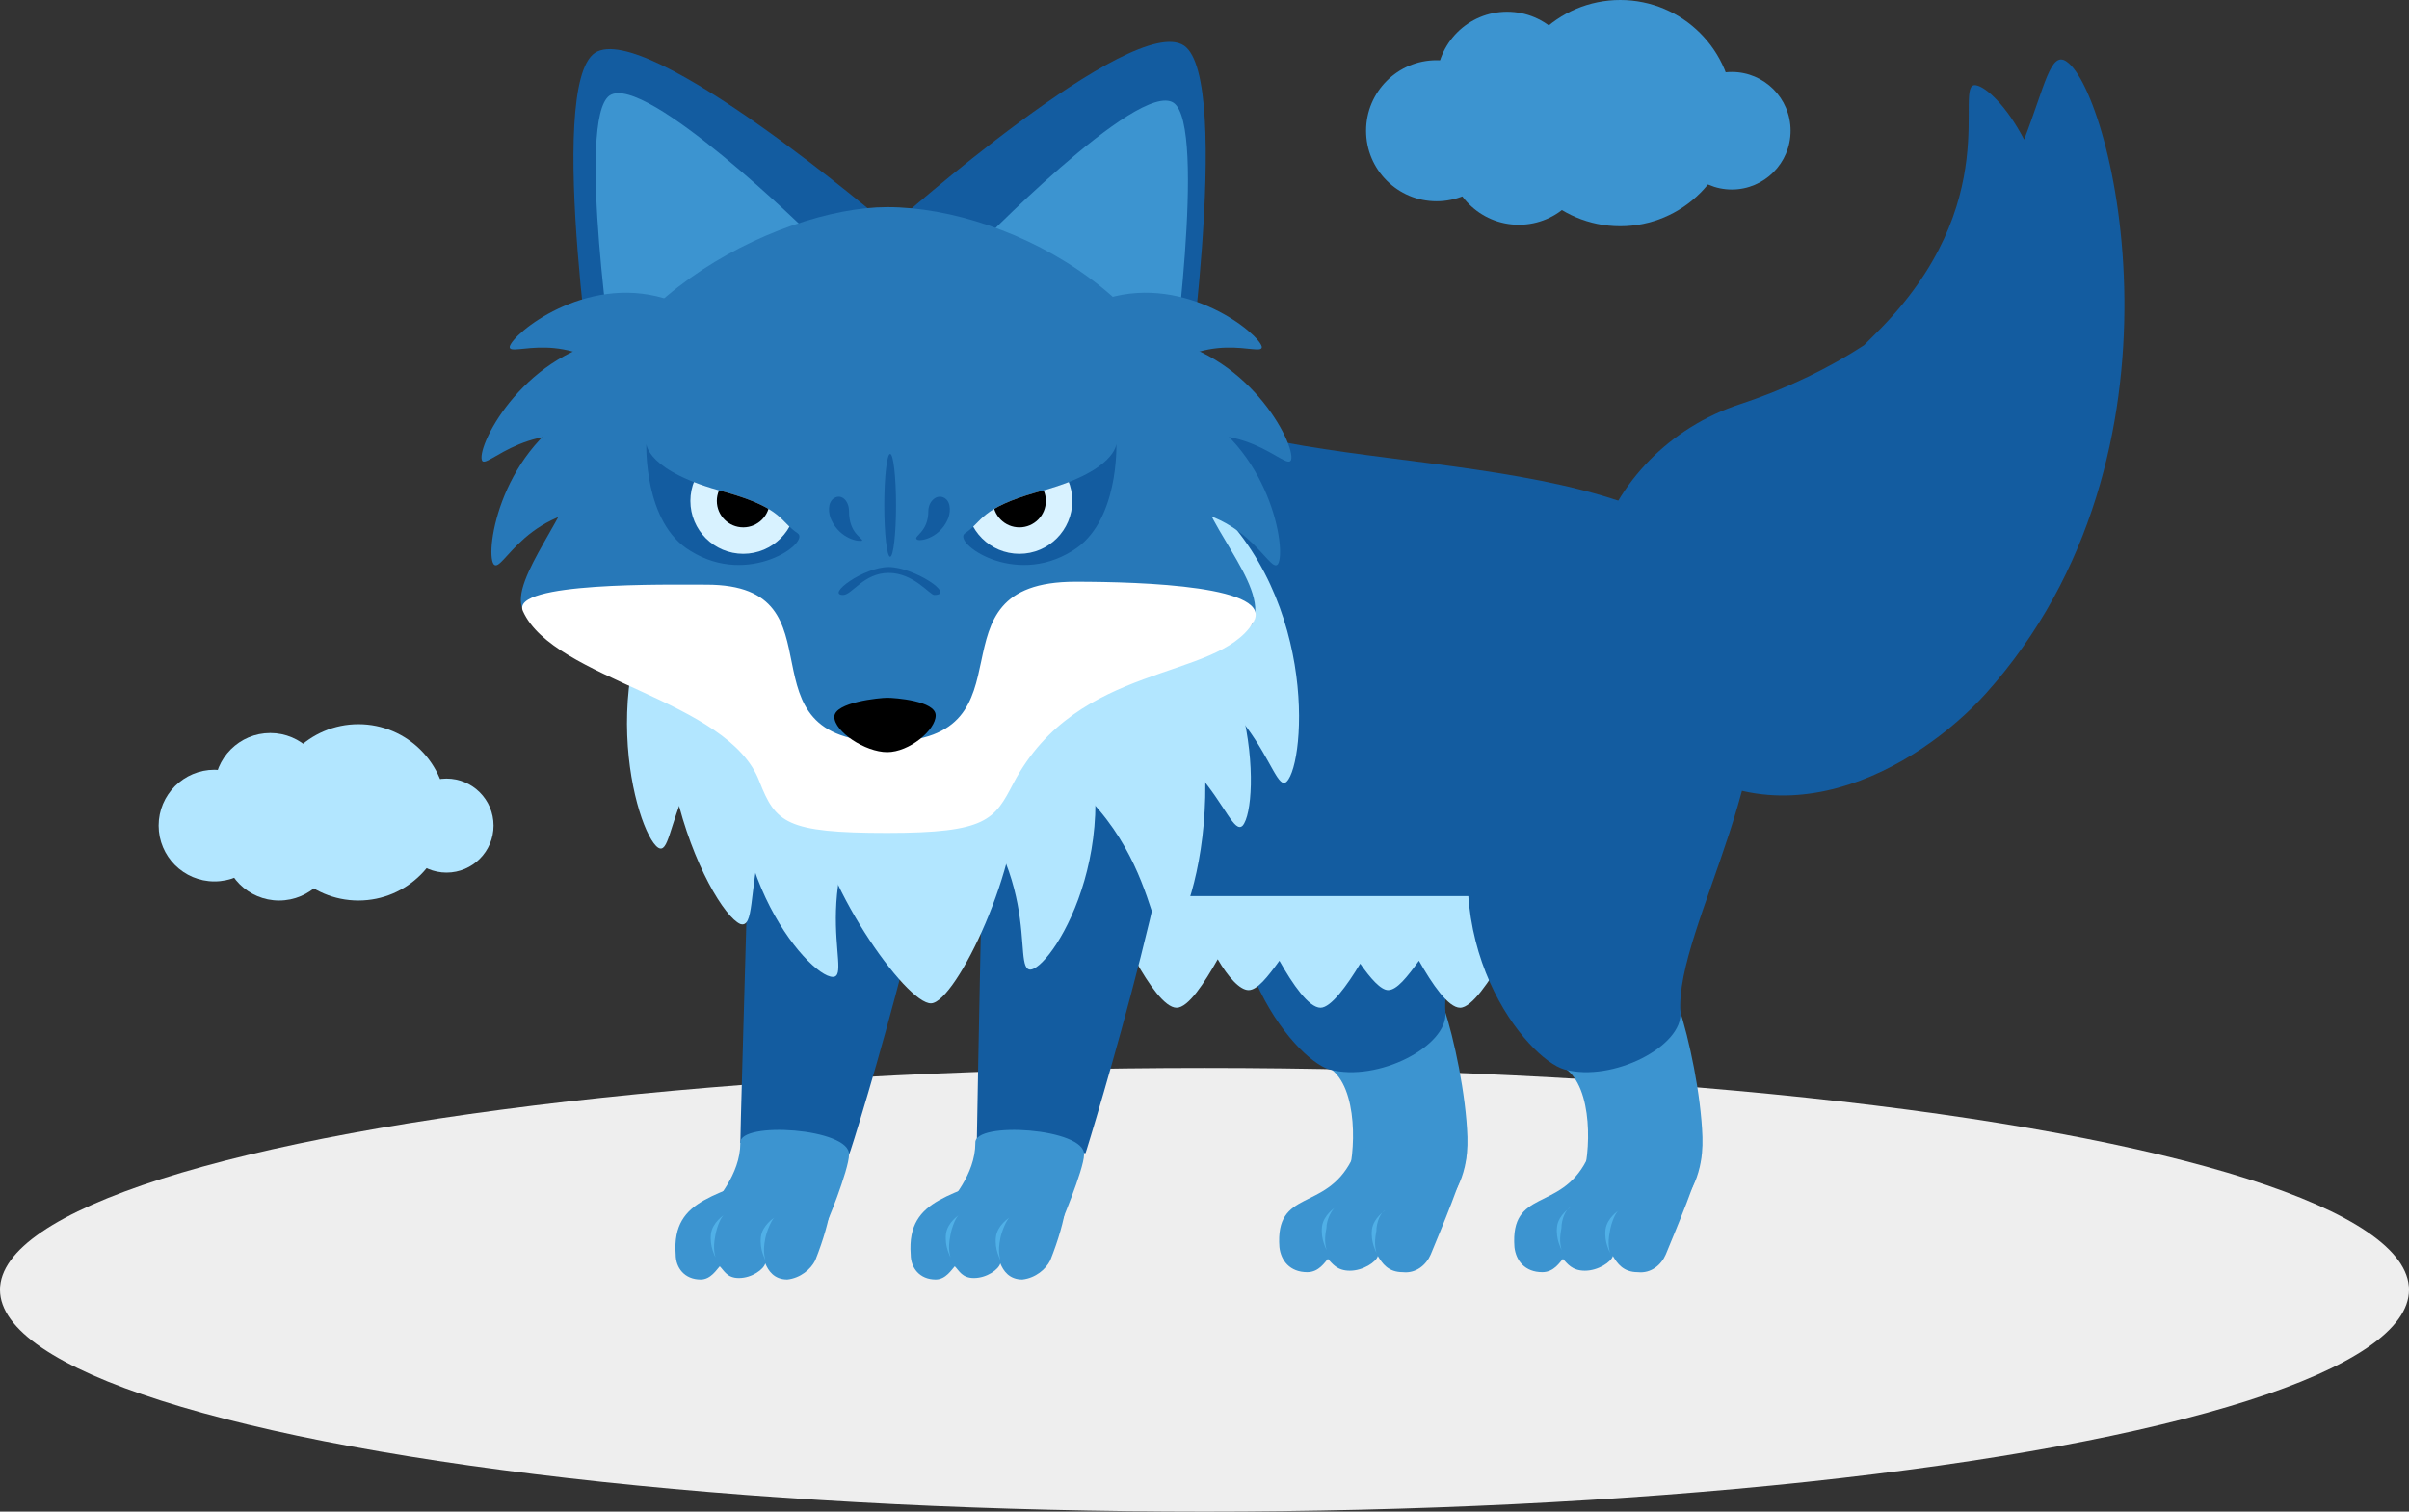
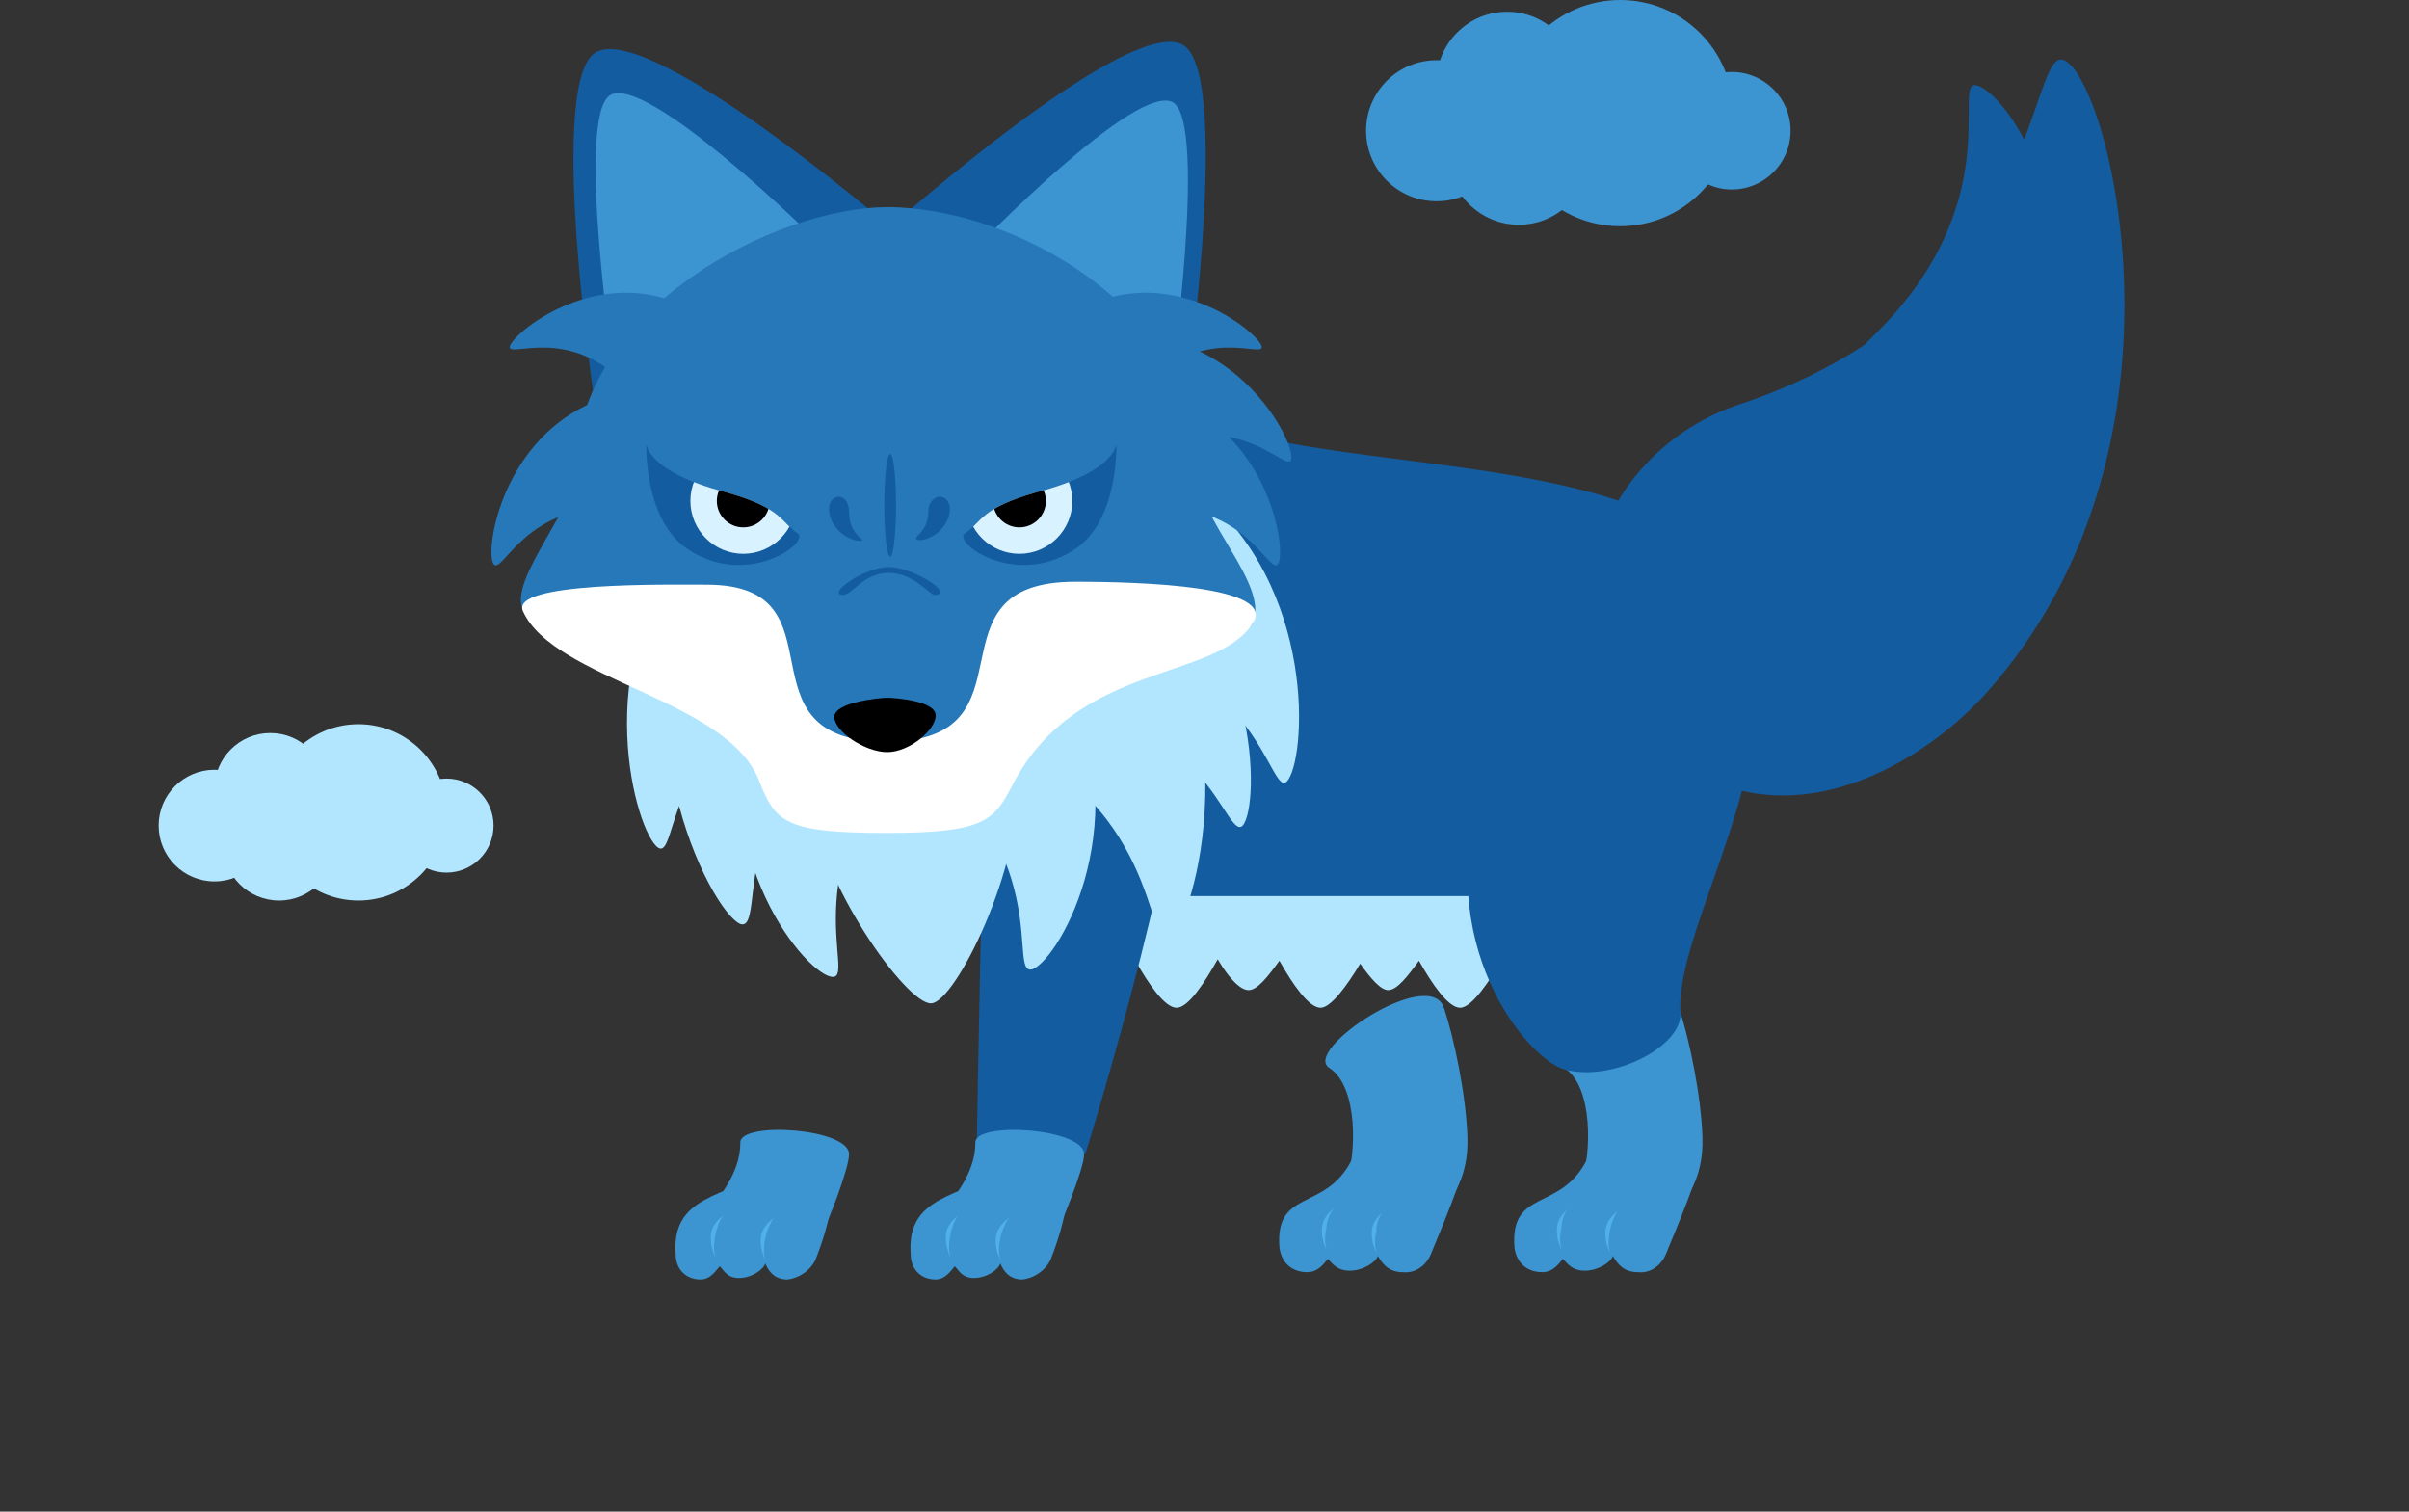
<svg xmlns="http://www.w3.org/2000/svg" xmlns:xlink="http://www.w3.org/1999/xlink" version="1.1" x="0px" y="0px" width="164px" height="102.9px" viewBox="0 0 164 102.9" style="enable-background:new 0 0 164 102.9;" xml:space="preserve">
  <rect x="0" y="0" width="164" height="102.9" fill="#333333" stroke="none" />
  <style type="text/css">
	.st0{fill:#EEEEEE;}
	.st1{fill:#135CA0;}
	.st2{fill:#3C94D0;}
	.st3{fill:#50B0E7;}
	.st4{fill:#B2E6FF;}
	.st5{fill:#2778B8;}
	.st6{fill:#FFFFFF;}
	.st7{clip-path:url(#SVGID_2_);}
	.st8{fill:#D8F2FF;}
	.st9{clip-path:url(#SVGID_4_);}
	.st10{clip-path:url(#SVGID_6_);}
	.st11{clip-path:url(#SVGID_8_);}
</style>
  <defs>
</defs>
  <g>
-     <ellipse class="st0" cx="82" cy="87.8" rx="82" ry="15.1" />
    <g>
      <g>
        <g>
          <path class="st1" d="M140.7,4.2c-1.1-0.8-1.5,1.7-2.9,5.3c-1.2-2.3-2.6-3.6-3.3-3.7c-1.6-0.2,2.2,8-6.8,16.9      c-0.3,0.3-0.5,0.5-0.8,0.8c-2.3,1.5-5.1,2.9-8.4,4c-9.8,3.2-14.1,15.2-6.2,22.8c8.3,7.9,18.3,2,22.9-3.1      C149.9,30.8,143.8,6.3,140.7,4.2z" />
          <g>
            <path class="st2" d="M99.9,77.4c-0.1-2.9-0.9-6.7-1.6-8.8c-1-2.9-9.7,2.9-7.8,4.1c2,1.3,1.8,5.9,1.2,7.6l6.9,1.5       C98.5,81.8,100,80.5,99.9,77.4z" />
-             <path class="st1" d="M90.5,72.8c3.3,0.9,8.1-1.6,7.9-3.9c-0.4-5.8,7.9-18,4.2-26.3c-4-8.8-13.6-1.6-17.6,10.6       C81.4,64.2,88.1,72.1,90.5,72.8z" />
            <path class="st2" d="M97.4,85.4c0.7-1.7,2.3-5.5,2.4-6.6c0.2-2.7-6.8-1.8-7.8,0.2c-1.8,3.5-5.2,1.9-4.9,5.9       c0.1,0.9,0.7,1.7,1.9,1.7c0.8,0,1.2-0.7,1.4-0.9c0.3,0.3,0.6,0.8,1.5,0.8c0.9,0,1.8-0.6,1.9-1c0.3,0.5,0.7,1.1,1.7,1.1       C96.4,86.7,97.1,86.1,97.4,85.4z" />
            <path class="st3" d="M90.9,82.2c0,0-0.8,0.5-0.9,1.3c-0.1,0.9,0.3,1.5,0.3,1.6c0-0.2-0.2-0.5,0-1.5       C90.3,83,90.7,82.3,90.9,82.2z" />
            <path class="st3" d="M94.3,82.4c0,0-0.8,0.5-0.9,1.3c-0.1,0.9,0.3,1.5,0.3,1.6c0-0.2-0.2-0.5,0-1.5       C93.7,83.2,94,82.5,94.3,82.4z" />
          </g>
          <g>
-             <path class="st1" d="M63.6,50.4c-2-1.5-12.3-9.8-12.3-7.2c0,3.7-0.9,33.3-0.9,34.6l7.4,0.8C57.9,78.6,66,52.2,63.6,50.4z" />
            <path class="st2" d="M55.5,85.8c2.3-5.8,1-8.4-2.7-6.3c-3.6,2-7.1,1.9-6.8,5.9c0,0.9,0.6,1.7,1.7,1.7c0.7,0,1.1-0.7,1.3-0.9       c0.3,0.3,0.5,0.8,1.3,0.8c0.9,0,1.7-0.6,1.8-1c0.2,0.5,0.6,1.1,1.5,1.1C54.5,87,55.2,86.4,55.5,85.8z" />
            <path class="st2" d="M57.8,78.6c0.1-1.8-7.5-2.3-7.4-0.8c0,2.2-1.7,3.9-2,4.5l7.7,1.3C56.2,83.6,57.8,79.6,57.8,78.6z" />
            <path class="st3" d="M49.3,82.7c0,0-0.8,0.5-0.9,1.3c-0.1,0.9,0.3,1.5,0.3,1.6c0-0.2-0.2-0.5,0-1.5       C48.8,83.5,49.1,82.8,49.3,82.7z" />
            <path class="st3" d="M52.7,82.9c0,0-0.8,0.5-0.9,1.3c-0.1,0.9,0.3,1.5,0.3,1.6c0-0.2-0.2-0.5,0-1.5       C52.2,83.8,52.5,83.1,52.7,82.9z" />
          </g>
          <path class="st1" d="M99.2,61.3c-9.4,2.2-53,7.5-48.3-16.9c4.9-25.8,7.8-25.8,30.8-15.9c10.2,4.4,35.2,1.4,37.8,14.2      C122.4,56.8,115.2,57.5,99.2,61.3z" />
          <path class="st4" d="M70.8,61c0,0,2.8,6.5,4.4,6.4c0.6,0,1.3-0.9,2.1-2c0.9,1.6,2,3.2,2.8,3.2c0.8,0,1.9-1.7,2.8-3.3      c0.7,1.2,1.5,2.1,2.1,2.1c0.6,0,1.3-0.9,2.1-2c0.9,1.6,2,3.2,2.8,3.2c0.7,0,1.8-1.5,2.7-3c0.7,1,1.4,1.8,1.9,1.8      c0.6,0,1.3-0.9,2.1-2c0.9,1.6,2,3.2,2.8,3.2c0.8,0,2-1.8,3-3.5c0.8,1.3,1.6,2.3,2.2,2.3c1.5,0,4.4-6.4,4.4-6.4L70.8,61z" />
          <g>
            <path class="st2" d="M115.9,77.4c-0.1-2.9-0.9-6.7-1.6-8.8c-1-2.9-9.7,2.9-7.8,4.1c2,1.3,1.8,5.9,1.2,7.6l6.9,1.5       C114.5,81.8,116,80.5,115.9,77.4z" />
            <path class="st1" d="M106.5,72.8c3.3,0.9,8.1-1.6,7.9-3.9c-0.4-5.8,7.9-18,4.2-26.3c-4-8.8-13.6-1.6-17.6,10.6       C97.3,64.2,104,72.1,106.5,72.8z" />
            <path class="st2" d="M113.4,85.4c0.7-1.7,2.3-5.5,2.4-6.6c0.2-2.7-6.8-1.8-7.8,0.2c-1.8,3.5-5.2,1.9-4.9,5.9       c0.1,0.9,0.7,1.7,1.9,1.7c0.8,0,1.2-0.7,1.4-0.9c0.3,0.3,0.6,0.8,1.5,0.8c0.9,0,1.8-0.6,1.9-1c0.3,0.5,0.7,1.1,1.7,1.1       C112.4,86.7,113.1,86.1,113.4,85.4z" />
            <path class="st3" d="M106.9,82.2c0,0-0.8,0.5-0.9,1.3c-0.1,0.9,0.3,1.5,0.3,1.6c0-0.2-0.2-0.5,0-1.5       C106.3,83,106.6,82.3,106.9,82.2z" />
            <path class="st3" d="M110.2,82.4c0,0-0.8,0.5-0.9,1.3c-0.1,0.9,0.3,1.5,0.3,1.6c0-0.2-0.2-0.5,0-1.5       C109.7,83.2,110,82.5,110.2,82.4z" />
          </g>
          <g>
            <path class="st1" d="M79.6,50.4c-2-1.5-12.5-8.4-12.5-5.9c0,3.7-0.6,31.9-0.6,33.2l7.4,0.8C73.9,78.6,82,52.2,79.6,50.4z" />
            <path class="st2" d="M71.5,85.8c2.3-5.8,1-8.4-2.7-6.3c-3.6,2-7.1,1.9-6.8,5.9c0,0.9,0.6,1.7,1.7,1.7c0.7,0,1.1-0.7,1.3-0.9       c0.3,0.3,0.5,0.8,1.3,0.8c0.9,0,1.7-0.6,1.8-1c0.2,0.5,0.6,1.1,1.5,1.1C70.5,87,71.2,86.4,71.5,85.8z" />
            <path class="st2" d="M73.8,78.6c0.1-1.8-7.5-2.3-7.4-0.8c0,2.2-1.7,3.9-2,4.5l7.7,1.3C72.1,83.6,73.8,79.6,73.8,78.6z" />
            <path class="st3" d="M65.3,82.7c0,0-0.8,0.5-0.9,1.3c-0.1,0.9,0.3,1.5,0.3,1.6c0-0.2-0.2-0.5,0-1.5       C64.8,83.5,65.1,82.8,65.3,82.7z" />
            <path class="st3" d="M68.7,82.9c0,0-0.8,0.5-0.9,1.3c-0.1,0.9,0.3,1.5,0.3,1.6c0-0.2-0.2-0.5,0-1.5       C68.2,83.8,68.5,83.1,68.7,82.9z" />
          </g>
        </g>
        <g>
          <path class="st4" d="M60.3,46.4c5.3-3.1,6.2-10.7,0.6-14c-5.9-3.5-10.9,1.2-12.9,4.8c-6.4,11.4,0.3,24.8,2.4,25.7      C52.3,63.5,49,53,60.3,46.4z" />
          <path class="st4" d="M55.3,46c4.7-1.8,6.6-7.7,2.7-11.1c-4.2-3.6-8.9-0.5-11.1,2.1c-6.9,8.2-3.6,19.7-2.1,20.7      C46.2,58.6,45.1,49.8,55.3,46z" />
          <path class="st4" d="M61.4,51c3.4-4,2.9-10-1.7-10.8c-4.8-0.9-7.8,4.3-8.7,7.6c-2.9,10.6,4,18.7,5.7,18.7      C58.2,66.5,54.2,59.6,61.4,51z" />
          <path class="st4" d="M66.6,49.8c-5.8-2-8.3-9.2-3.5-13.6c5-4.7,10.9-1,13.6,2.1c8.6,9.8,4.7,24.3,2.9,25.6      C78,65,79.1,54,66.6,49.8z" />
          <path class="st4" d="M71.3,47.7c-5-0.4-8.5-5.6-5.6-9.9c3-4.6,8.4-2.9,11.2-1c8.9,6,8.9,18,7.7,19.4      C83.5,57.3,82.1,48.6,71.3,47.7z" />
          <path class="st4" d="M75,43.8c-5-0.8-8-6.2-4.9-10.3c3.4-4.3,8.6-2.3,11.3-0.2c8.4,6.6,7.5,18.6,6.2,19.9      C86.5,54.3,85.7,45.5,75,43.8z" />
          <path class="st4" d="M63.1,51.4c-4-3.4-4.4-9.5-0.1-11c4.6-1.6,8.3,3,9.8,6.2c4.6,10-1,19.1-2.6,19.4      C68.7,66.2,71.6,58.8,63.1,51.4z" />
          <path class="st4" d="M55.3,54.6c-0.4-5.3,4.4-8.9,6.3-9c1.9-0.2,7.2,2.7,7.6,7.9c0.4,5.3-4.1,14.7-5.8,14.8      C61.7,68.4,55.7,59.9,55.3,54.6z" />
        </g>
        <g>
          <path class="st1" d="M60.9,15.2c0,0,16.2-14.4,19.7-12.1c3.4,2.3-0.1,25.8-0.1,25.8L60.9,15.2z" />
          <path class="st2" d="M66.3,17c0,0,11.2-11.6,13.6-10c2.3,1.6-0.2,19.4-0.2,19.4L66.3,17z" />
          <path class="st1" d="M60.3,15.2c0,0-16.3-13.9-19.8-11.6c-3.4,2.3,0.2,25.3,0.2,25.3L60.3,15.2z" />
          <path class="st2" d="M55.2,16c0,0-11.3-11.1-13.7-9.5c-2.3,1.6,0.3,18.9,0.3,18.9L55.2,16z" />
          <path class="st5" d="M81.5,32c0,3.4,4.9,7.7,3.8,10.4c-0.7,1.7-21.2,8.5-24.9,8.5c-3.7,0-22.9-5.5-24.8-9.4c-1-2,3.6-7,3.6-9.5      c0-11,13.7-17.9,21.2-17.9C69,14.1,81.5,21,81.5,32z" />
          <path class="st5" d="M42.3,34.6c3,0.2,5.6-2.5,4.2-5.4c-1.4-3-4.8-2.5-6.6-1.6c-5.8,2.8-6.9,9.9-6.3,10.8      C34.2,39.2,35.8,34.1,42.3,34.6z" />
-           <path class="st5" d="M42.2,30.4c2.8,1.2,6.1-0.6,5.7-3.8c-0.4-3.3-3.7-3.9-5.7-3.6c-6.4,0.8-9.7,7.2-9.4,8.3      C33,32.2,36.2,27.9,42.2,30.4z" />
          <path class="st5" d="M42.6,26.2c1.8,1.9,5.1,1.6,5.9-1c0.9-2.8-1.6-4.4-3.3-4.9c-5.4-1.6-10.3,2.4-10.5,3.3      C34.6,24.4,38.7,22.1,42.6,26.2z" />
          <path class="st5" d="M78.3,34.6c-3,0.2-5.6-2.5-4.2-5.4c1.4-3,4.8-2.5,6.6-1.6c5.8,2.8,6.9,9.9,6.3,10.8      C86.4,39.2,84.8,34.1,78.3,34.6z" />
          <path class="st5" d="M78.5,30.4c-2.8,1.2-6.1-0.6-5.7-3.8c0.4-3.3,3.7-3.9,5.7-3.6c6.4,0.8,9.7,7.2,9.4,8.3      C87.6,32.2,84.5,27.9,78.5,30.4z" />
          <path class="st5" d="M78,26.2c-1.9,1.9-5.1,1.6-5.9-1c-0.9-2.8,1.6-4.4,3.3-4.9c5.4-1.6,10.3,2.4,10.5,3.3      C86,24.4,82,22.1,78,26.2z" />
          <path class="st6" d="M73.2,39.6c4.6,0,13.7,0.3,12.1,2.8c-2.5,4-11.9,2.6-16.3,10.9c-1.3,2.5-1.8,3.4-8.6,3.4      c-6.9,0-7.6-0.7-8.7-3.5c-2.1-5.6-14-6.9-16.1-11.6c-0.9-2,9.9-1.8,12.5-1.8c9.7,0,1.7,10.7,12.3,10.7      C70.9,50.4,62.7,39.6,73.2,39.6z" />
          <path d="M56.8,48.8c0-1,3.1-1.3,3.6-1.3c0.5,0,3.3,0.2,3.3,1.2c0,1-1.8,2.5-3.3,2.5C58.9,51.2,56.8,49.8,56.8,48.8z" />
          <g>
            <defs>
              <path id="SVGID_1_" d="M65.7,36.3c1.2-0.8,1-1.7,4.9-2.8c5.4-1.4,5.4-3.3,5.4-3.3s0.2,5.4-3,7.3C69,40,64.8,36.9,65.7,36.3z" />
            </defs>
            <use xlink:href="#SVGID_1_" style="overflow:visible;fill:#135CA0;" />
            <clipPath id="SVGID_2_">
              <use xlink:href="#SVGID_1_" style="overflow:visible;" />
            </clipPath>
            <g class="st7">
              <circle class="st8" cx="69.4" cy="34.1" r="3.6" />
              <circle cx="69.4" cy="34.1" r="1.8" />
            </g>
          </g>
          <g>
            <defs>
              <path id="SVGID_3_" d="M54.3,36.3c-1.2-0.8-1-1.7-4.9-2.8c-5.4-1.4-5.4-3.3-5.4-3.3s-0.2,5.4,3,7.3C51,40,55.2,36.9,54.3,36.3        z" />
            </defs>
            <use xlink:href="#SVGID_3_" style="overflow:visible;fill:#135CA0;" />
            <clipPath id="SVGID_4_">
              <use xlink:href="#SVGID_3_" style="overflow:visible;" />
            </clipPath>
            <g class="st9">
              <circle class="st8" cx="50.6" cy="34.1" r="3.6" />
              <circle cx="50.6" cy="34.1" r="1.8" />
            </g>
          </g>
          <ellipse class="st1" cx="60.6" cy="34.4" rx="0.4" ry="3.5" />
          <path class="st1" d="M63.2,34.8c0-0.7,0.6-1.2,1.1-0.9c0.5,0.3,0.4,1.1,0.2,1.5c-0.6,1.3-2,1.5-2.1,1.3      C62.2,36.5,63.2,36.2,63.2,34.8z" />
          <path class="st1" d="M57.8,34.8c0-0.7-0.5-1.2-1-0.9c-0.5,0.3-0.4,1.1-0.2,1.5c0.6,1.3,1.9,1.5,2.1,1.4      C58.7,36.6,57.8,36.3,57.8,34.8z" />
          <path class="st1" d="M60.5,38.6c1.7,0,4.6,1.9,3.1,1.9c-0.3,0-1.4-1.5-3.1-1.5c-1.7,0-2.5,1.5-3.1,1.5      C56.2,40.5,58.8,38.6,60.5,38.6z" />
        </g>
      </g>
      <g>
        <circle class="st2" cx="97.8" cy="8.9" r="4.8" />
        <circle class="st2" cx="103.4" cy="10.5" r="4.8" />
        <circle class="st2" cx="102.6" cy="5.6" r="4.8" />
        <circle class="st2" cx="110.3" cy="7.7" r="7.7" />
        <circle class="st2" cx="117.9" cy="8.9" r="4" />
      </g>
      <circle class="st4" cx="14.6" cy="56.2" r="3.8" />
      <circle class="st4" cx="19" cy="57.5" r="3.8" />
      <circle class="st4" cx="18.4" cy="53.7" r="3.8" />
      <circle class="st4" cx="24.4" cy="55.3" r="6" />
      <circle class="st4" cx="30.4" cy="56.2" r="3.2" />
    </g>
  </g>
</svg>